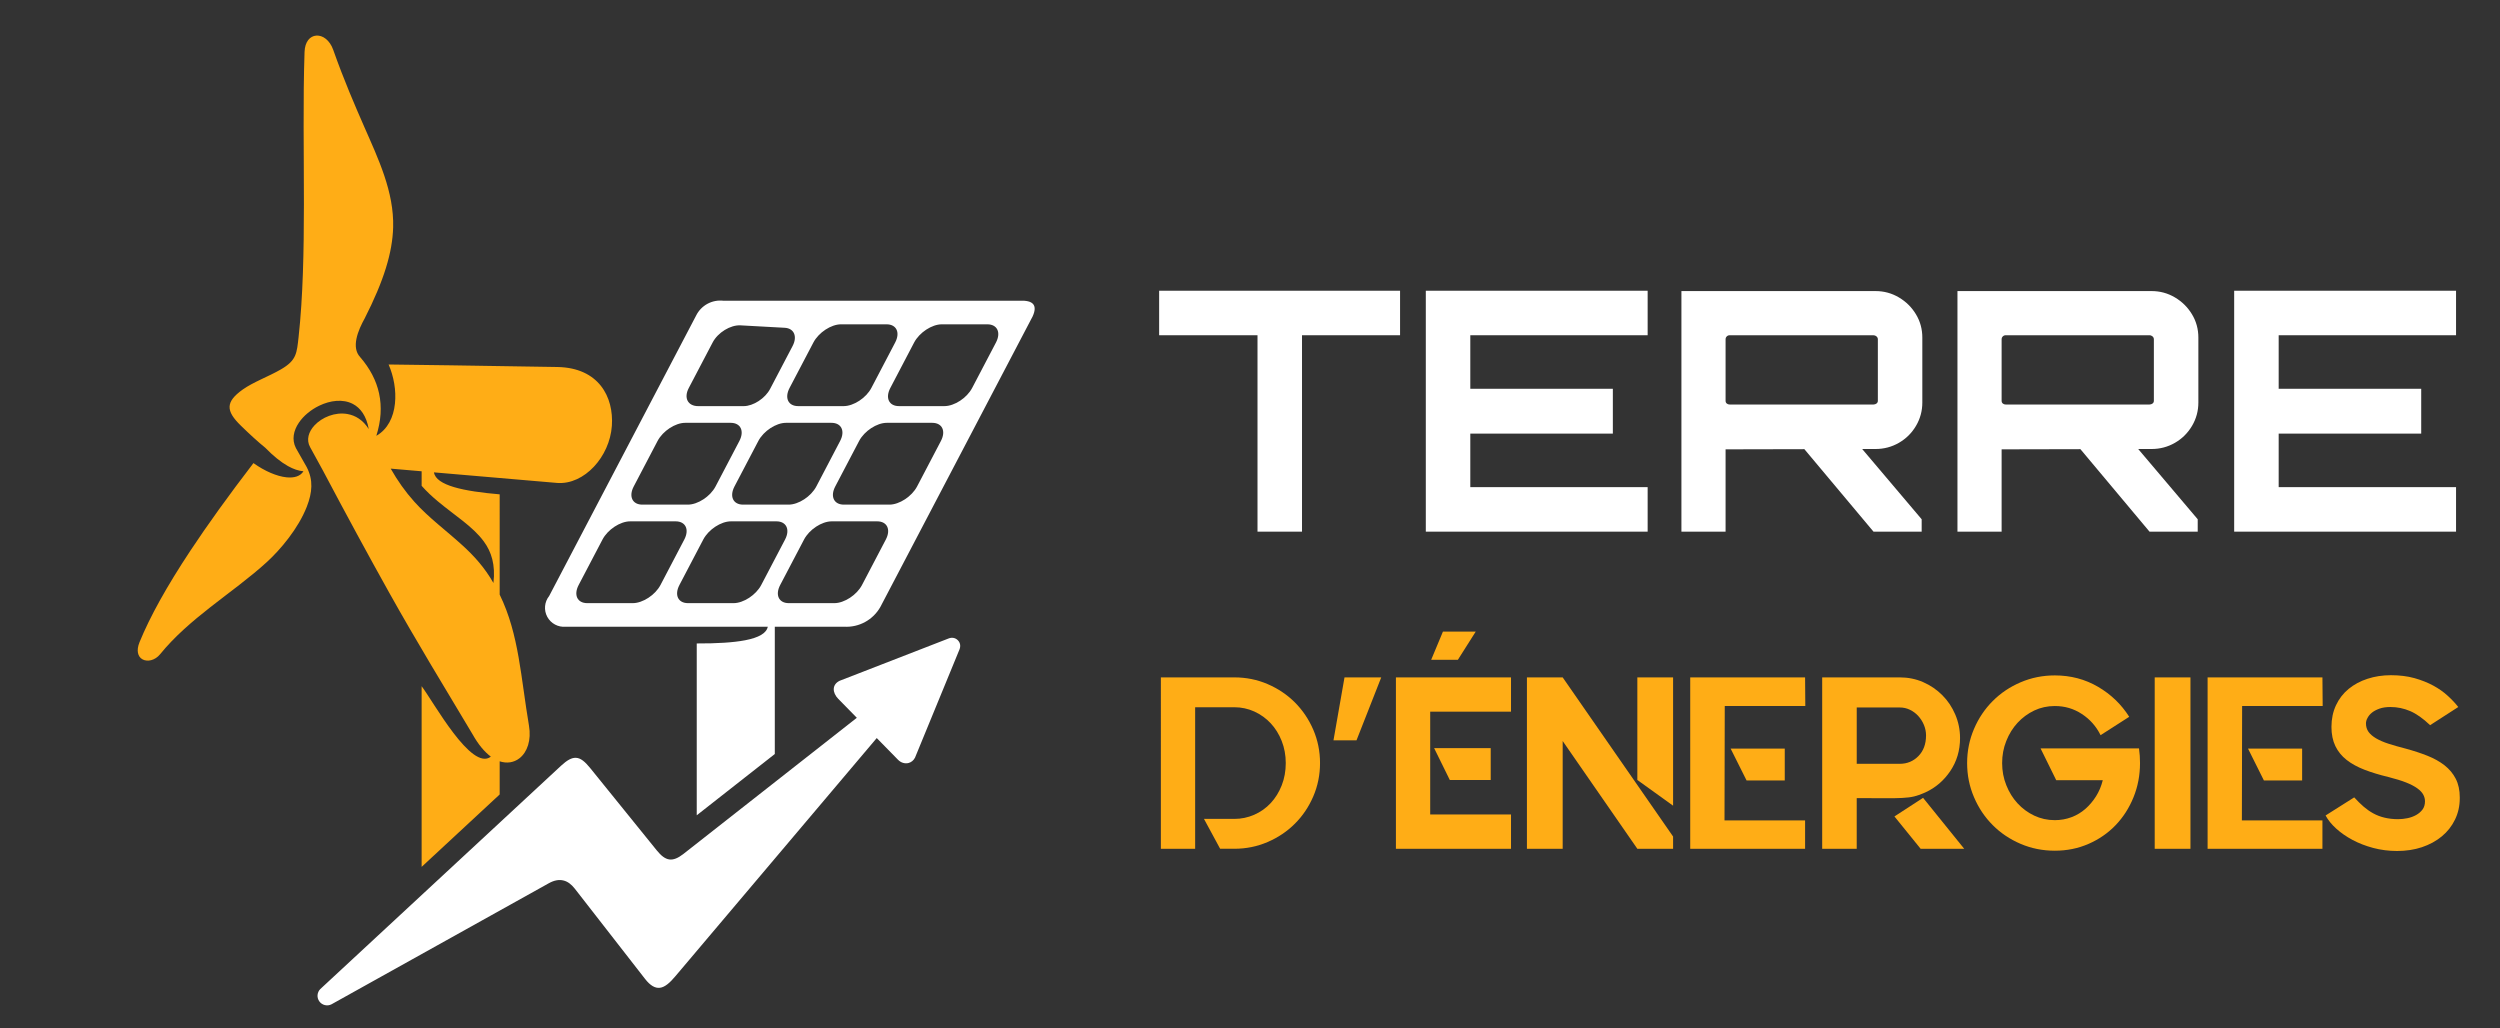
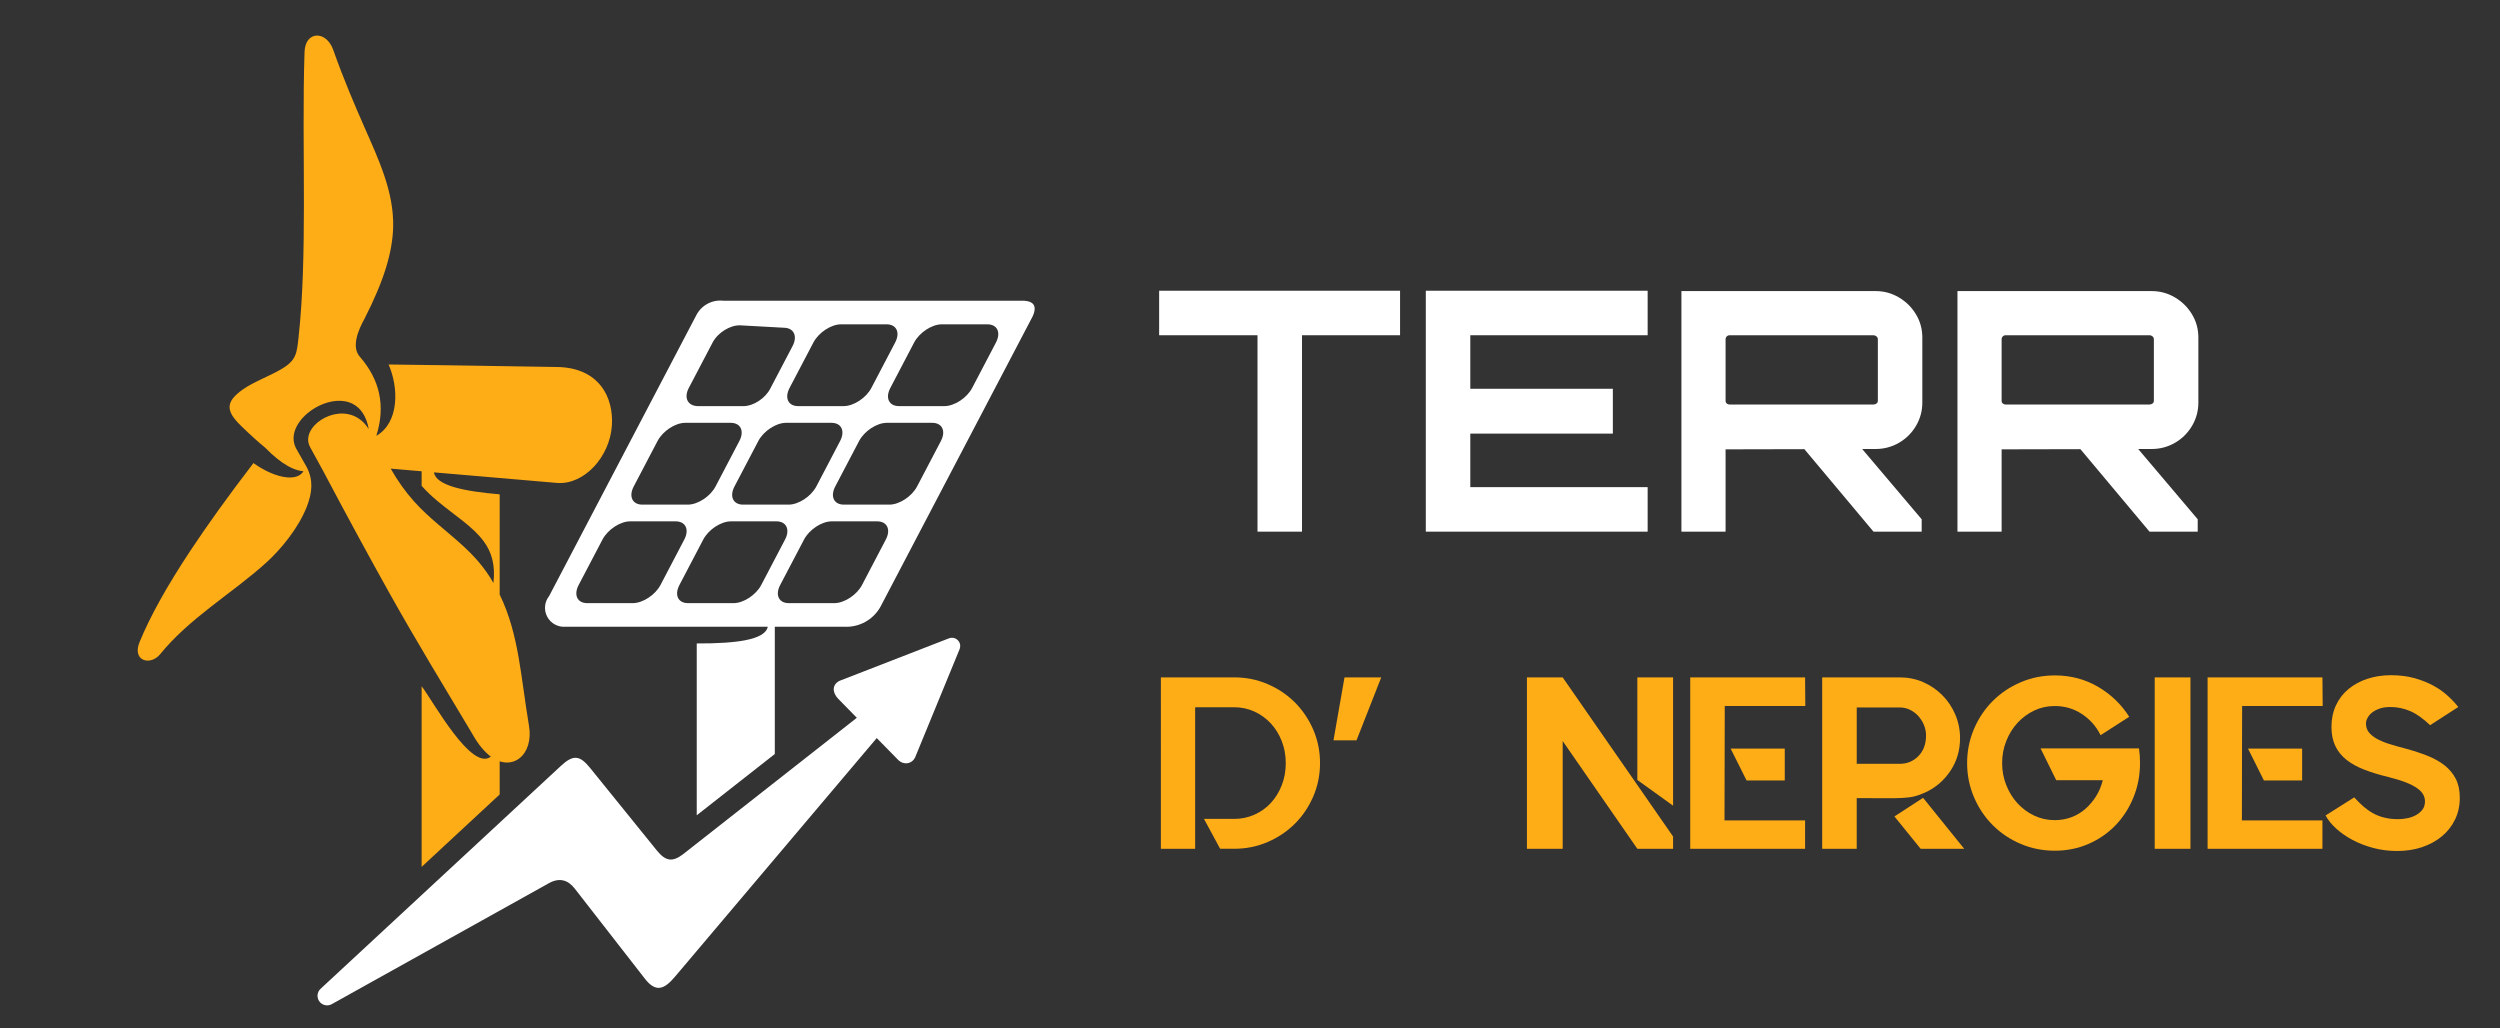
<svg xmlns="http://www.w3.org/2000/svg" version="1.1" id="Calque_1" x="0px" y="0px" width="163.5px" height="67.25px" viewBox="0 0 163.5 67.25" enable-background="new 0 0 163.5 67.25" xml:space="preserve">
  <rect x="0" y="0" width="163.5" height="67.25" fill="#333333" stroke="none" />
  <path fill="#FFAD16" d="M36.461,24.002c-3.809-0.073-11.047-0.164-11.047-0.164c0.336,0.767,0.507,1.701,0.416,2.555  c-0.092,0.882-0.465,1.678-1.218,2.11c0.309-0.979,0.369-1.903,0.179-2.776c-0.182-0.84-0.596-1.632-1.239-2.375  c-0.294-0.315-0.327-0.743-0.244-1.177c0.096-0.493,0.344-0.994,0.539-1.345c1.274-2.5,1.816-4.323,1.865-5.952  c0.067-2.332-0.978-4.502-1.893-6.593c-0.609-1.393-1.314-3.011-2.026-5.025c-0.227-0.641-0.693-0.968-1.115-0.932  c-0.395,0.033-0.736,0.381-0.76,1.069c-0.106,3.115-0.04,6.583-0.042,9.975c-0.002,3.056-0.06,6.05-0.348,8.671  c-0.059,0.532-0.095,0.907-0.232,1.219c-0.147,0.335-0.41,0.598-0.938,0.904c-0.769,0.445-1.812,0.83-2.484,1.309  c-0.569,0.406-0.842,0.754-0.859,1.114c-0.016,0.379,0.247,0.77,0.742,1.252c0.604,0.589,1.133,1.07,1.59,1.44  c0.528,0.541,1.021,0.939,1.479,1.196c0.36,0.203,0.703,0.317,1.02,0.344c-0.205,0.327-0.605,0.447-1.108,0.395  c-0.627-0.064-1.414-0.398-2.163-0.93c-1.633,2.131-3.001,4.032-4.125,5.731c-1.554,2.349-2.643,4.316-3.32,5.97  c-0.237,0.576-0.103,0.959,0.172,1.123c0.319,0.193,0.831,0.094,1.173-0.328c0.939-1.156,2.094-2.141,3.279-3.07  c1.278-1.002,2.593-1.941,3.708-2.963c0.884-0.809,2.044-2.184,2.601-3.605c0.37-0.95,0.43-1.752,0-2.59l-0.71-1.251  c-0.281-0.547-0.158-1.141,0.194-1.66c0.308-0.455,0.79-0.851,1.329-1.11c0.725-0.351,1.551-0.454,2.199-0.118  c0.497,0.259,0.888,0.778,1.042,1.646c-0.372-0.594-0.873-0.893-1.393-0.985c-0.808-0.143-1.662,0.212-2.155,0.742  c-0.388,0.417-0.551,0.943-0.291,1.418c0.163,0.297,0.44,0.802,0.831,1.516c1.534,2.9,2.985,5.573,4.354,8.023  c1.751,3.135,3.611,6.18,5.451,9.26c0.36,0.641,0.757,1.125,1.188,1.449c-1.268,0.986-3.751-3.586-4.527-4.607v11.816l5.104-4.736  v-2.168c0.456,0.15,0.923,0.094,1.302-0.205c0.499-0.393,0.778-1.166,0.614-2.129c-0.266-1.574-0.428-3.047-0.675-4.447  c-0.254-1.445-0.599-2.811-1.241-4.123V32.33c-1.172-0.1-2.218-0.244-2.986-0.473c-0.76-0.226-1.247-0.536-1.312-0.965  c2.692,0.23,5.383,0.462,8.074,0.693c1.757,0.121,3.419-1.708,3.561-3.735C40.148,25.959,39.159,24.054,36.461,24.002L36.461,24.002  z M25.552,30.648l2.023,0.174c0,0.494,0,0.456,0,0.95c0.329,0.373,0.689,0.706,1.061,1.016c1.102,0.923,2.292,1.646,3.009,2.628  c0.495,0.676,0.765,1.516,0.626,2.71c-0.586-1.027-1.279-1.779-2.027-2.461c-1.046-0.957-2.194-1.792-3.147-2.852  C26.504,32.152,26.002,31.441,25.552,30.648z" />
  <path fill="#FFFFFF" d="M62.748,42.48l-2.906,7.07c-0.098,0.189-0.252,0.305-0.422,0.35c-0.232,0.059-0.493-0.01-0.691-0.213  l-1.39-1.418L44.171,63.844c-0.35,0.416-0.675,0.717-1.019,0.758c-0.299,0.033-0.613-0.127-0.969-0.586  c-1.529-1.963-3.06-3.93-4.588-5.893c-0.226-0.291-0.474-0.475-0.746-0.539c-0.29-0.072-0.606-0.014-0.953,0.178  c-4.737,2.645-9.48,5.281-14.221,7.922c-0.274,0.139-0.611,0.057-0.792-0.195c-0.179-0.248-0.149-0.588,0.062-0.803l15.752-14.611  c0.39-0.359,0.69-0.529,0.97-0.514c0.307,0.012,0.59,0.246,0.941,0.682l4.345,5.373c0.287,0.355,0.547,0.553,0.822,0.592  c0.276,0.035,0.567-0.086,0.918-0.359l11.343-8.906l-1.215-1.24c-0.192-0.195-0.302-0.43-0.294-0.648  c0.008-0.209,0.125-0.402,0.383-0.531l7.133-2.77c0.212-0.084,0.441-0.045,0.603,0.121C62.81,42.043,62.835,42.268,62.748,42.48z" />
  <path fill="#FFFFFF" d="M66.673,19.669c-12.902,0-19.353,0-19.353,0c-0.741-0.09-1.46,0.297-1.792,0.966  c-6.408,12.229-9.613,18.344-9.613,18.344c-0.311,0.387-0.36,0.926-0.123,1.363c0.237,0.438,0.713,0.691,1.209,0.646  c4.404,0,8.809,0,13.213,0c-0.087,0.428-0.593,0.713-1.48,0.885c-0.774,0.15-1.839,0.213-3.167,0.209V53.32l5.105-4.008v-8.324  h4.538c0.972,0.055,1.891-0.449,2.367-1.295c6.64-12.668,9.958-19.001,9.958-19.001C67.866,19.963,67.579,19.622,66.673,19.669  L66.673,19.669z M54.394,34.096c0.99,0,1.981,0,2.973,0c0.654,0,0.909,0.536,0.566,1.19c-0.518,0.99-1.038,1.981-1.557,2.972  c-0.342,0.654-1.16,1.188-1.813,1.188c-0.991,0-1.983,0-2.974,0c-0.653,0-0.908-0.533-0.564-1.188  c0.519-0.992,1.039-1.981,1.559-2.972C52.926,34.632,53.74,34.096,54.394,34.096L54.394,34.096z M47.804,34.096  c0.99,0,1.981,0,2.972,0c0.653,0,0.91,0.536,0.567,1.19c-0.52,0.99-1.039,1.981-1.558,2.972c-0.343,0.654-1.16,1.188-1.813,1.188  c-0.991,0-1.982,0-2.973,0c-0.654,0-0.907-0.533-0.564-1.188c0.519-0.992,1.039-1.981,1.558-2.972  C46.336,34.632,47.149,34.096,47.804,34.096L47.804,34.096z M41.214,34.096c0.991,0,1.981,0,2.972,0c0.655,0,0.91,0.536,0.567,1.19  c-0.52,0.99-1.038,1.981-1.557,2.972c-0.342,0.654-1.161,1.188-1.815,1.188c-0.99,0-1.981,0-2.971,0  c-0.654,0-0.908-0.533-0.565-1.188c0.519-0.992,1.04-1.981,1.558-2.972C39.746,34.632,40.559,34.096,41.214,34.096L41.214,34.096z   M57.994,27.653c0.991,0,1.982,0,2.974,0c0.654,0,0.909,0.536,0.567,1.189c-0.519,0.99-1.039,1.981-1.557,2.972  c-0.344,0.654-1.16,1.189-1.814,1.189c-0.991,0-1.982,0-2.973,0c-0.654,0-0.908-0.535-0.565-1.189  c0.519-0.991,1.039-1.981,1.559-2.972C56.527,28.188,57.342,27.653,57.994,27.653L57.994,27.653z M51.404,27.653  c0.991,0,1.982,0,2.973,0c0.654,0,0.91,0.536,0.567,1.189c-0.519,0.99-1.038,1.981-1.556,2.972  c-0.344,0.654-1.161,1.189-1.815,1.189c-0.991,0-1.982,0-2.972,0c-0.654,0-0.907-0.535-0.565-1.189  c0.519-0.991,1.039-1.981,1.559-2.972C49.937,28.188,50.751,27.653,51.404,27.653L51.404,27.653z M44.813,27.653  c0.992,0,1.982,0,2.974,0c0.653,0,0.91,0.536,0.568,1.189c-0.52,0.99-1.04,1.981-1.558,2.972c-0.343,0.654-1.161,1.189-1.814,1.189  c-0.991,0-1.982,0-2.973,0c-0.653,0-0.907-0.535-0.564-1.189c0.519-0.991,1.04-1.981,1.558-2.972  C43.346,28.188,44.161,27.653,44.813,27.653L44.813,27.653z M61.596,21.21c0.991,0,1.982,0,2.973,0c0.655,0,0.91,0.535,0.568,1.189  c-0.52,0.991-1.039,1.982-1.558,2.973c-0.343,0.654-1.159,1.188-1.814,1.188c-0.991,0-1.982,0-2.973,0  c-0.654,0-0.907-0.534-0.564-1.188c0.519-0.991,1.039-1.981,1.557-2.973C60.129,21.746,60.942,21.21,61.596,21.21L61.596,21.21z   M55.005,21.21c0.991,0,1.982,0,2.973,0c0.655,0,0.909,0.536,0.566,1.19c-0.519,0.991-1.037,1.981-1.557,2.972  c-0.343,0.654-1.159,1.188-1.813,1.188c-0.991,0-1.981,0-2.973,0c-0.654,0-0.906-0.534-0.564-1.188  c0.519-0.991,1.039-1.981,1.559-2.972C53.539,21.746,54.353,21.21,55.005,21.21L55.005,21.21z M48.433,21.278  c0.962,0.052,1.926,0.106,2.888,0.159c0.612,0.033,0.841,0.568,0.517,1.188c-0.492,0.937-0.983,1.875-1.474,2.812  c-0.325,0.618-1.099,1.124-1.729,1.124c-0.99,0-1.981,0-2.972,0c-0.678,0-0.96-0.534-0.616-1.188  c0.518-0.991,1.038-1.981,1.558-2.972C46.947,21.746,47.774,21.241,48.433,21.278z" />
  <g>
    <g>
      <path fill="#FFFFFF" d="M82.241,34.77V21.925h-6.433v-2.911h15.756v2.911h-6.413V34.77H82.241z" />
      <path fill="#FFFFFF" d="M93.248,34.77V19.014h14.508v2.911H96.158v3.501h9.322v2.932h-9.322v3.501h11.598v2.911H93.248z" />
      <path fill="#FFFFFF" d="M109.965,34.77V19.036h12.691c0.557,0,1.064,0.139,1.533,0.416c0.467,0.277,0.84,0.646,1.115,1.105    c0.277,0.459,0.416,0.966,0.416,1.521v4.245c0,0.555-0.139,1.065-0.416,1.532c-0.275,0.467-0.648,0.835-1.115,1.105    c-0.469,0.27-0.977,0.405-1.533,0.405l-9.803,0.022v5.383H109.965z M113.117,26.455h9.41c0.072,0,0.139-0.022,0.197-0.065    c0.057-0.044,0.088-0.102,0.088-0.176v-4.026c0-0.073-0.031-0.135-0.088-0.187c-0.059-0.05-0.125-0.076-0.197-0.076h-9.41    c-0.074,0-0.135,0.026-0.186,0.076c-0.053,0.052-0.078,0.113-0.078,0.187v4.026c0,0.074,0.025,0.131,0.078,0.176    C112.982,26.433,113.043,26.455,113.117,26.455z M122.527,34.77l-4.75-5.668h3.787l4.113,4.858v0.81H122.527z" />
      <path fill="#FFFFFF" d="M128.018,34.77V19.036h12.693c0.555,0,1.063,0.139,1.531,0.416c0.467,0.277,0.838,0.646,1.115,1.105    s0.416,0.966,0.416,1.521v4.245c0,0.555-0.139,1.065-0.416,1.532c-0.277,0.467-0.648,0.835-1.115,1.105    c-0.469,0.27-0.977,0.405-1.531,0.405l-9.805,0.022v5.383H128.018z M131.17,26.455h9.408c0.074,0,0.139-0.022,0.199-0.065    c0.057-0.044,0.086-0.102,0.086-0.176v-4.026c0-0.073-0.029-0.135-0.086-0.187c-0.061-0.05-0.125-0.076-0.199-0.076h-9.408    c-0.074,0-0.137,0.026-0.186,0.076c-0.053,0.052-0.078,0.113-0.078,0.187v4.026c0,0.074,0.025,0.131,0.078,0.176    C131.033,26.433,131.096,26.455,131.17,26.455z M140.578,34.77l-4.748-5.668h3.785l4.115,4.858v0.81H140.578z" />
-       <path fill="#FFFFFF" d="M146.115,34.77V19.014h14.51v2.911h-11.6v3.501h9.322v2.932h-9.322v3.501h11.6v2.911H146.115z" />
    </g>
  </g>
  <g>
    <g>
      <path fill="#FFAD16" d="M82.903,44.74c0.683,0.295,1.278,0.693,1.785,1.201c0.507,0.508,0.907,1.102,1.202,1.785    c0.293,0.684,0.44,1.41,0.44,2.178s-0.147,1.496-0.44,2.178c-0.294,0.684-0.694,1.279-1.202,1.785    c-0.507,0.508-1.102,0.908-1.785,1.201c-0.684,0.295-1.409,0.441-2.178,0.441h-0.928l-1.057-1.953h1.985    c0.459,0,0.895-0.092,1.306-0.273c0.411-0.18,0.768-0.434,1.073-0.76c0.304-0.326,0.544-0.713,0.721-1.162    c0.176-0.447,0.264-0.934,0.264-1.457c0-0.512-0.088-0.992-0.264-1.441c-0.176-0.447-0.417-0.834-0.721-1.16    c-0.305-0.326-0.662-0.582-1.073-0.77c-0.411-0.186-0.846-0.279-1.306-0.279h-2.562v9.256h-2.242V44.301h4.804    C81.494,44.301,82.22,44.447,82.903,44.74z" />
      <path fill="#FFAD16" d="M90.333,44.301l-1.617,4.115H87.21l0.721-4.115H90.333z" />
-       <path fill="#FFAD16" d="M98.82,44.301v2.24h-5.285v6.727h5.285v2.242h-5.285h-2.242V44.301h1.09h1.152H98.82z M96.514,41.305    l-1.168,1.844H93.6l0.769-1.844H96.514z M97.492,51.01h-2.675l-1.025-2.082h3.701V51.01z" />
      <path fill="#FFAD16" d="M102.199,44.301l7.221,10.408v0.801h-2.338l-4.883-7.047v7.047h-2.338V44.301H102.199z M107.082,44.301    h2.338v8.391l-2.338-1.682V44.301z" />
      <path fill="#FFAD16" d="M118.053,44.301l0.014,1.873h-5.268l-0.016,7.479h5.27v1.857h-7.512V44.301H118.053z M116.723,51.041    h-2.498l-1.041-2.082h3.539V51.041z" />
      <path fill="#FFAD16" d="M125.912,51.826c-0.256,0.119-0.492,0.203-0.711,0.256c-0.219,0.055-0.486,0.09-0.801,0.104    c-0.316,0.018-0.705,0.021-1.17,0.018c-0.463-0.006-1.064-0.008-1.801-0.008v3.314h-2.258V44.301h5.076    c0.545,0,1.055,0.104,1.529,0.311c0.475,0.209,0.891,0.492,1.248,0.85c0.359,0.357,0.641,0.779,0.85,1.266    c0.207,0.486,0.313,1,0.313,1.545c0,0.801-0.211,1.516-0.633,2.146C127.133,51.047,126.586,51.518,125.912,51.826z M121.43,49.953    h2.818c0.48,0,0.887-0.17,1.217-0.506s0.498-0.787,0.498-1.352c0-0.234-0.047-0.461-0.137-0.682    c-0.092-0.219-0.215-0.414-0.369-0.584s-0.336-0.307-0.545-0.408c-0.207-0.102-0.43-0.152-0.664-0.152h-2.818v3.635v0.016V49.953z     M128.459,55.51h-2.85l-1.713-2.115l1.873-1.217L128.459,55.51z" />
      <path fill="#FFAD16" d="M139.941,49.424c0.01,0.16,0.016,0.32,0.016,0.48c0,0.791-0.141,1.535-0.424,2.234    s-0.674,1.309-1.17,1.826s-1.086,0.926-1.77,1.225s-1.418,0.447-2.209,0.447s-1.535-0.148-2.234-0.447s-1.309-0.707-1.824-1.225    c-0.518-0.518-0.928-1.127-1.225-1.826c-0.301-0.699-0.451-1.443-0.451-2.234c0-0.789,0.15-1.533,0.451-2.234    c0.297-0.697,0.707-1.307,1.225-1.824c0.516-0.518,1.125-0.926,1.824-1.225s1.443-0.449,2.234-0.449    c1.035,0,1.977,0.248,2.826,0.744s1.529,1.152,2.041,1.963l-1.873,1.201c-0.287-0.578-0.695-1.039-1.225-1.385    c-0.529-0.348-1.117-0.521-1.77-0.521c-0.48,0-0.93,0.098-1.346,0.295c-0.416,0.199-0.777,0.465-1.088,0.801    c-0.311,0.338-0.557,0.732-0.736,1.186c-0.184,0.453-0.273,0.938-0.273,1.449c0,0.514,0.09,0.996,0.273,1.449    c0.18,0.455,0.426,0.85,0.736,1.186s0.672,0.604,1.088,0.801s0.865,0.297,1.346,0.297c0.385,0,0.746-0.064,1.09-0.193    c0.34-0.127,0.645-0.311,0.912-0.545c0.266-0.234,0.5-0.51,0.697-0.824s0.344-0.664,0.439-1.049h-3.043l-1.025-2.082h6.438    C139.914,49.104,139.93,49.264,139.941,49.424z" />
      <path fill="#FFAD16" d="M143.256,44.301V55.51h-2.338V44.301H143.256z" />
      <path fill="#FFAD16" d="M151.887,44.301l0.016,1.873h-5.268l-0.016,7.479h5.268v1.857h-7.51V44.301H151.887z M150.559,51.041h-2.5    l-1.039-2.082h3.539V51.041z" />
      <path fill="#FFAD16" d="M157.33,48.959c0.514,0.139,0.986,0.295,1.418,0.465c0.432,0.172,0.805,0.379,1.121,0.625    c0.314,0.246,0.561,0.539,0.736,0.881s0.264,0.748,0.264,1.217v0.049c0,0.512-0.104,0.98-0.313,1.408    c-0.207,0.428-0.496,0.793-0.863,1.096c-0.369,0.305-0.801,0.539-1.299,0.707c-0.494,0.164-1.037,0.248-1.625,0.248    c-0.543,0-1.064-0.068-1.561-0.199c-0.496-0.133-0.947-0.307-1.354-0.525c-0.406-0.217-0.76-0.463-1.064-0.738    s-0.537-0.563-0.697-0.861l1.873-1.184c0.203,0.225,0.406,0.424,0.609,0.602c0.203,0.174,0.416,0.324,0.641,0.447    s0.471,0.217,0.736,0.279c0.268,0.064,0.561,0.098,0.881,0.098c0.203,0,0.408-0.021,0.615-0.064    c0.209-0.043,0.398-0.113,0.57-0.209c0.17-0.096,0.309-0.215,0.416-0.359s0.16-0.324,0.16-0.539c0-0.148-0.037-0.293-0.113-0.434    c-0.074-0.139-0.201-0.275-0.383-0.408s-0.428-0.262-0.736-0.385c-0.311-0.123-0.699-0.242-1.17-0.361    c-0.576-0.139-1.094-0.297-1.553-0.473c-0.459-0.178-0.85-0.391-1.17-0.643c-0.32-0.25-0.566-0.553-0.736-0.904    c-0.17-0.354-0.256-0.771-0.256-1.254c0-0.521,0.1-0.996,0.297-1.418s0.473-0.777,0.824-1.066s0.766-0.512,1.242-0.666    c0.473-0.154,0.984-0.232,1.527-0.232c0.566,0,1.078,0.064,1.539,0.191c0.457,0.129,0.869,0.293,1.232,0.49    c0.361,0.197,0.68,0.42,0.951,0.672c0.273,0.25,0.5,0.494,0.682,0.727l-1.842,1.188c-0.459-0.438-0.895-0.746-1.305-0.922    c-0.412-0.176-0.84-0.266-1.289-0.266c-0.277,0-0.516,0.035-0.713,0.105s-0.359,0.154-0.488,0.256s-0.227,0.217-0.295,0.346    c-0.072,0.127-0.105,0.25-0.105,0.367c0,0.213,0.057,0.398,0.168,0.553c0.113,0.154,0.277,0.295,0.496,0.424    s0.492,0.246,0.816,0.352C156.543,48.746,156.914,48.854,157.33,48.959z" />
    </g>
  </g>
</svg>